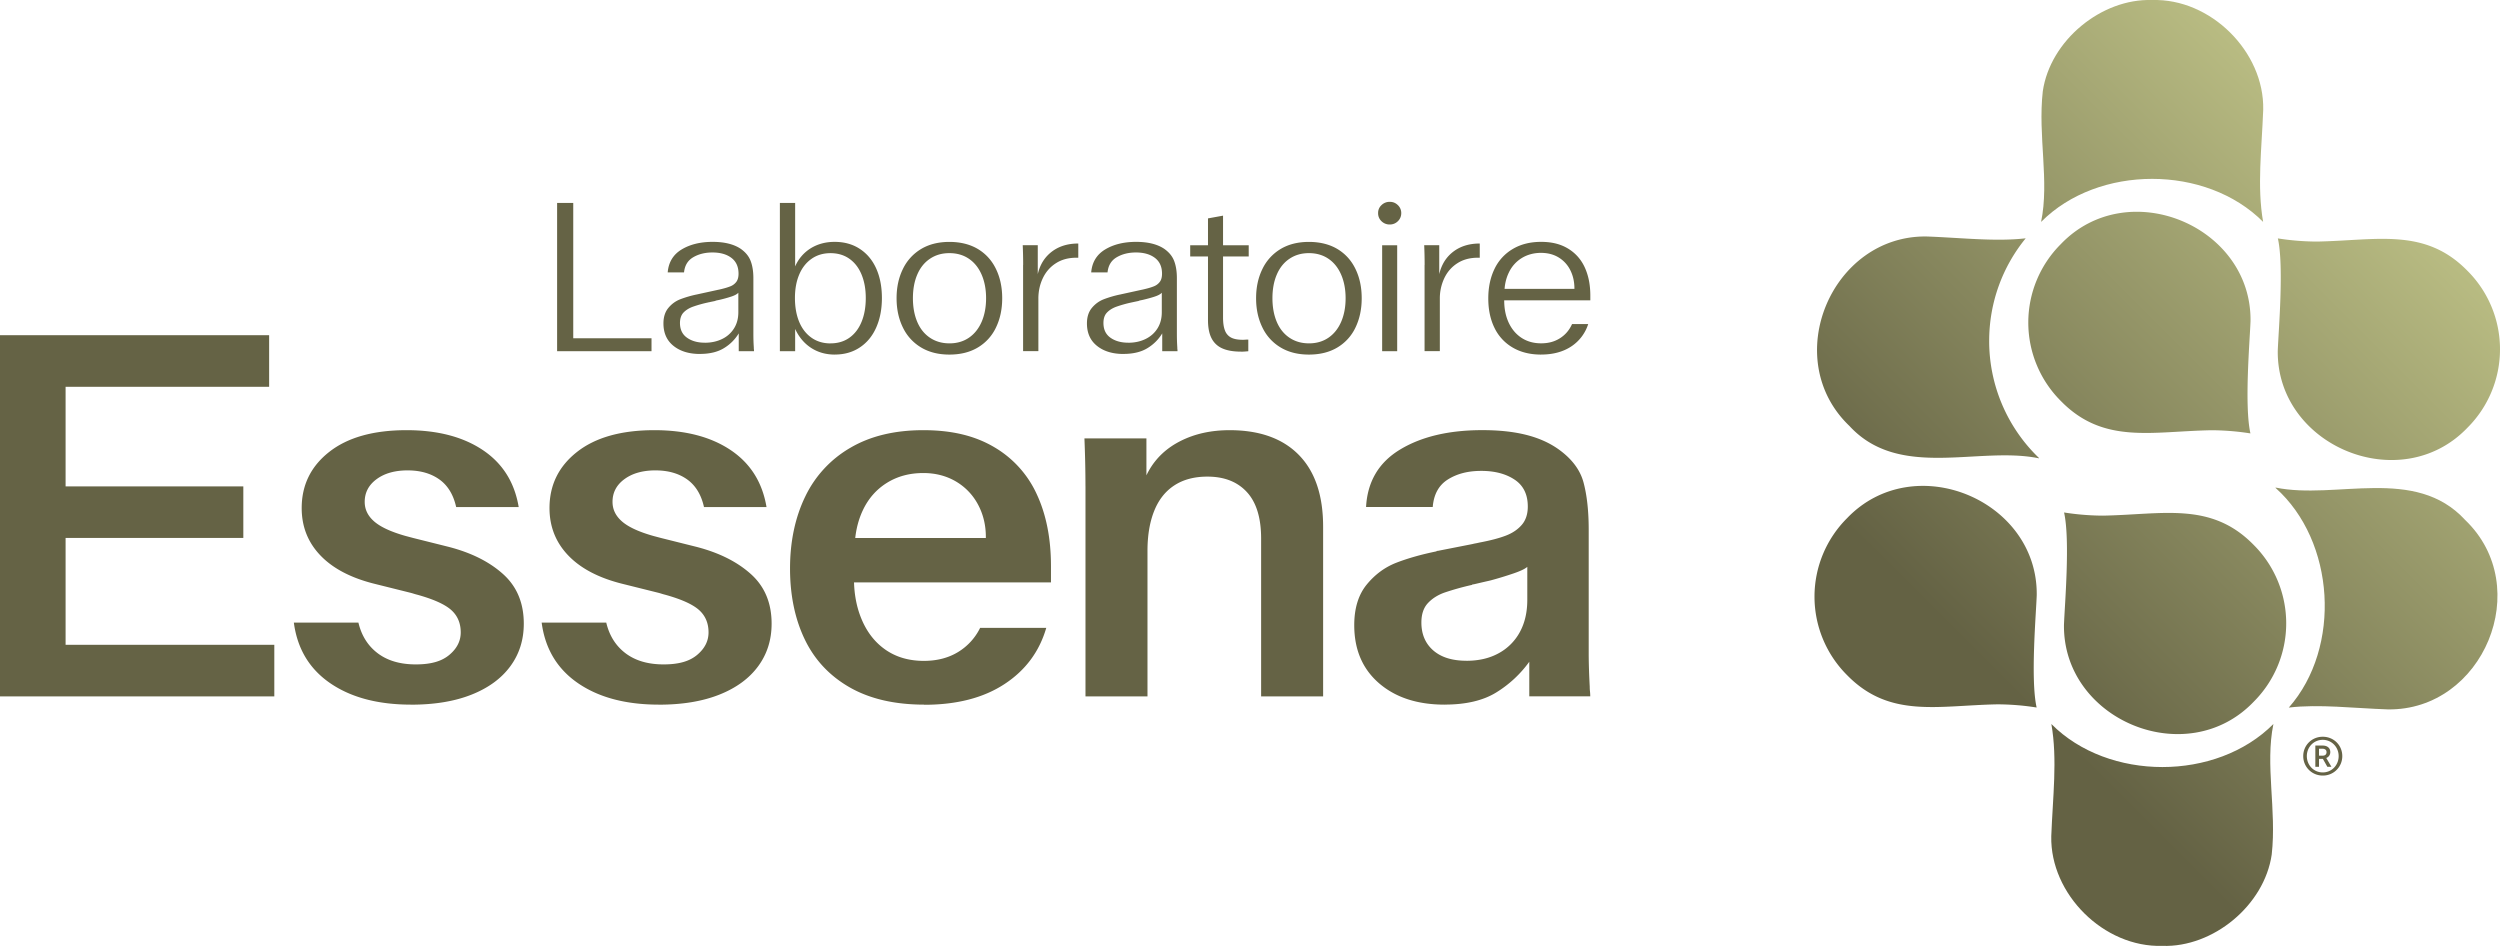
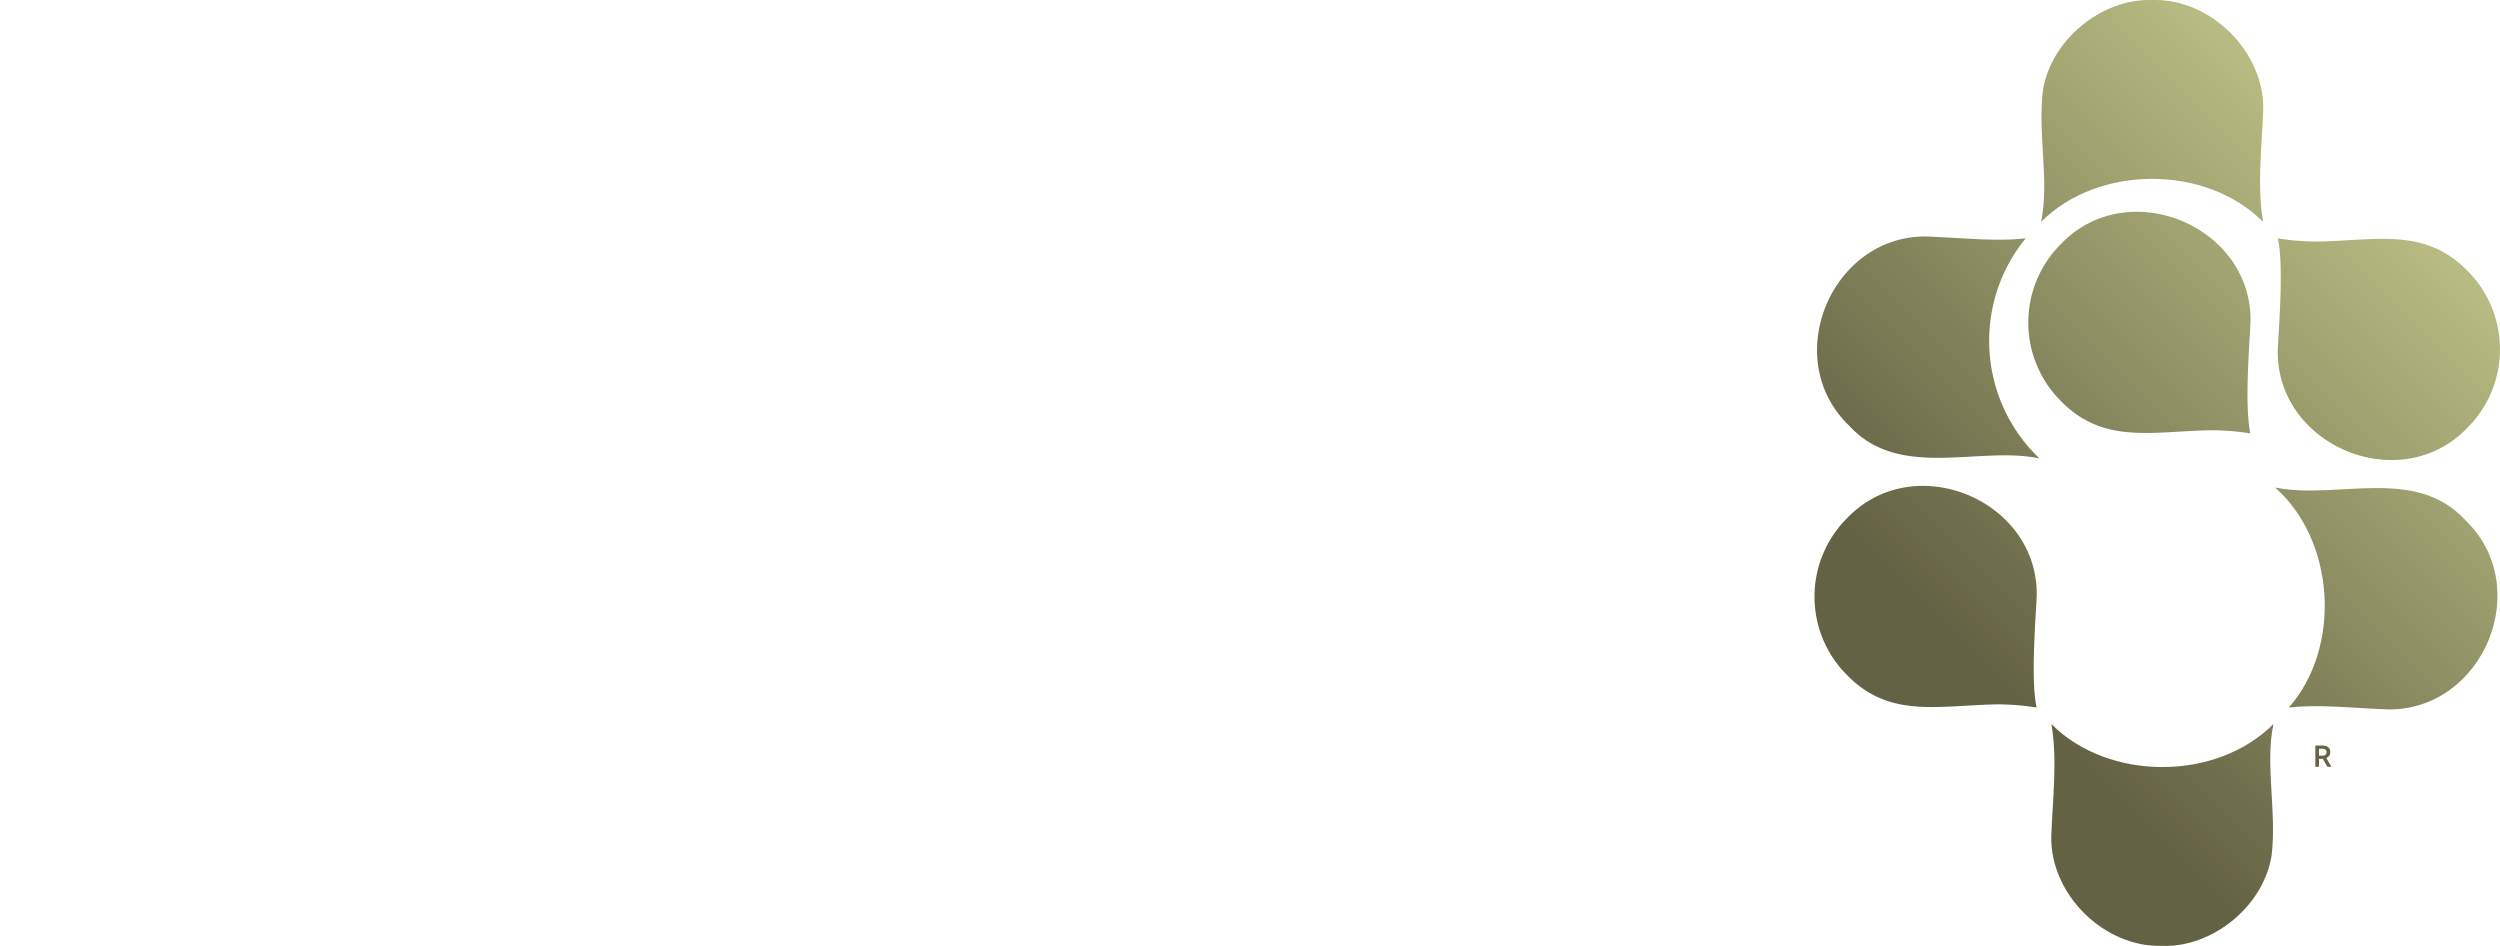
<svg xmlns="http://www.w3.org/2000/svg" fill="none" viewBox="0 0 185 70">
  <g clip-path="url(#a)">
    <g clip-path="url(#b)">
-       <path fill="#656345" d="M171.883 54.519c-.81 0-1.444.633-1.444 1.432s.634 1.441 1.444 1.441a1.43 1.43 0 0 0 1.446-1.441c0-.807-.636-1.432-1.446-1.432m0 2.641c-.658 0-1.177-.527-1.177-1.207s.521-1.205 1.177-1.205c.655 0 1.177.53 1.177 1.205s-.517 1.207-1.177 1.207" />
      <path fill="#656345" d="M172.441 55.655c0-.298-.216-.484-.563-.484h-.543v1.571h.271v-.586h.286l.331.586h.301l-.38-.652a.45.45 0 0 0 .297-.435m-.835-.25h.235c.147 0 .323.045.323.257 0 .162-.105.257-.284.257h-.274v-.516z" />
      <path fill="url(#c)" d="M171.452 17.876a19 19 0 0 1-2.89-.234c.46 2.038.047 6.85-.007 8.304-.093 7.055 9.087 10.877 14.035 5.706a8.2 8.2 0 0 0 0-11.613c-3.149-3.218-6.702-2.243-11.138-2.163" />
      <path fill="url(#d)" d="M167.471 16.42c-.46-2.632-.1-5.413.007-8.304.091-4.27-3.878-8.248-8.223-8.114-3.749-.124-7.544 2.992-8.089 6.758-.372 3.313.501 6.625-.125 9.66h.002c4.216-4.245 12.212-4.245 16.428 0" />
      <path fill="url(#e)" d="M147.199 25.23c0-2.881 1.013-5.523 2.704-7.596-2.212.262-4.842-.046-7.333-.134-7.039-.098-10.908 9.054-5.713 14.02 3.699 4.018 9.564 1.471 14.027 2.397a.1.1 0 0 0-.005-.031 12 12 0 0 1-3.68-8.656" />
      <path fill="url(#f)" d="M151.802 53.578c.46 2.632.1 5.413-.008 8.304-.09 4.269 3.879 8.247 8.224 8.113 3.749.125 7.544-2.994 8.089-6.76.372-3.313-.501-6.622.125-9.657h-.002c-4.216 4.245-12.212 4.245-16.428 0" />
      <path fill="url(#g)" d="M182.419 38.475c-3.7-4.02-9.565-1.471-14.028-2.397q.001.016.005.031c4.404 3.93 4.901 11.792.976 16.252 2.21-.27 4.842.051 7.333.134 7.04.1 10.906-9.057 5.714-14.02" />
      <path fill="url(#h)" d="M147.821 52.121a19 19 0 0 1 2.89.235c-.46-2.038-.047-6.85.007-8.304.093-7.055-9.088-10.877-14.035-5.706a8.2 8.2 0 0 0 0 11.613c3.149 3.218 6.702 2.243 11.138 2.162" />
      <path fill="url(#i)" d="M163.642 31.838a19 19 0 0 1 2.89.234c-.46-2.038-.047-6.85.007-8.304.093-7.055-9.087-10.877-14.035-5.706a8.2 8.2 0 0 0 0 11.613c3.149 3.219 6.702 2.243 11.138 2.163" />
-       <path fill="url(#j)" d="M155.631 38.157a19 19 0 0 1-2.89-.234c.46 2.038.047 6.85-.007 8.304-.093 7.055 9.087 10.877 14.035 5.706a8.2 8.2 0 0 0 0-11.613c-3.149-3.218-6.702-2.243-11.138-2.163" />
-       <path fill="#656345" d="M0 51.532V24.805h4.854v26.727zm2.026-22.908v-3.817h17.89v3.817zm0 11.185v-3.817h15.98v3.817zm0 11.723v-3.817h18.273v3.817zM30.424 52.143q-3.67 0-5.983-1.583-2.313-1.584-2.696-4.487h4.778q.344 1.452 1.434 2.273 1.09.82 2.81.82c1.144 0 1.922-.234 2.485-.706q.841-.705.842-1.661 0-1.031-.707-1.662-.71-.629-2.503-1.127a4 4 0 0 1-.267-.075 4 4 0 0 0-.267-.076l-2.598-.648q-2.639-.65-4.033-2.1t-1.394-3.513q0-2.56 2.045-4.162t5.716-1.603q3.442 0 5.64 1.471 2.198 1.47 2.657 4.218h-4.627q-.306-1.373-1.243-2.043-.938-.669-2.351-.67-1.414.001-2.295.65-.88.649-.879 1.682 0 .84.707 1.451.709.614 2.313 1.068l.572.152 2.599.65q2.525.648 4.051 2.023 1.53 1.376 1.53 3.666.001 1.795-.994 3.15t-2.867 2.1-4.473.745h-.002zM48.762 52.143q-3.67 0-5.982-1.583-2.314-1.584-2.697-4.487h4.78q.344 1.452 1.433 2.273 1.091.82 2.809.82c1.145 0 1.923-.234 2.486-.706q.84-.705.841-1.661.001-1.031-.707-1.662-.708-.629-2.503-1.127a4 4 0 0 1-.266-.075 4 4 0 0 0-.267-.076l-2.599-.648q-2.638-.65-4.032-2.1t-1.395-3.513q0-2.56 2.046-4.162t5.716-1.603q3.442 0 5.64 1.471 2.197 1.47 2.657 4.218h-4.627c-.203-.916-.62-1.596-1.243-2.043q-.938-.669-2.351-.67-1.414.001-2.296.65-.88.649-.878 1.682 0 .84.707 1.451.708.614 2.312 1.068l.573.152 2.598.65q2.525.648 4.052 2.023 1.53 1.376 1.53 3.666.001 1.795-.994 3.15t-2.867 2.1-4.473.745h-.003zM68.403 52.143q-3.288 0-5.525-1.278-2.235-1.28-3.325-3.55c-.727-1.513-1.09-3.266-1.09-5.25s.378-3.785 1.129-5.328a8.3 8.3 0 0 1 3.345-3.607q2.215-1.297 5.39-1.297c2.116 0 3.805.413 5.219 1.241a7.76 7.76 0 0 1 3.173 3.495q1.051 2.254 1.053 5.308v1.222H61.6v-3.285h13.533l-2.18 2.293v-2.368q0-1.335-.592-2.425a4.33 4.33 0 0 0-1.645-1.698q-1.052-.61-2.39-.611-1.53 0-2.694.726-1.166.726-1.779 2.023-.612 1.297-.612 2.94v.84q-.039.192-.039.401v.44q-.077 1.91.536 3.4.61 1.488 1.796 2.31 1.184.82 2.829.82 1.453 0 2.522-.647a4.3 4.3 0 0 0 1.644-1.794h4.894c-.511 1.757-1.541 3.145-3.098 4.162q-2.33 1.526-5.926 1.527v-.01zM80.324 35.992q-.001-1.719-.076-3.55h4.587v6.91l-.535-1.297q-.078-1.834.726-3.246c.536-.94 1.324-1.674 2.371-2.194q1.566-.781 3.594-.782 3.326 0 5.124 1.833 1.796 1.832 1.796 5.308v12.56h-4.588V39.852q0-2.292-1.052-3.436-1.053-1.147-2.924-1.146-1.452 0-2.447.65-.995.649-1.49 1.889-.497 1.24-.496 2.96v10.767h-4.588v-15.54h-.002zM106.903 52.143q-3.02 0-4.854-1.583-1.835-1.584-1.835-4.297 0-1.869.917-2.998.917-1.124 2.197-1.623 1.28-.495 2.963-.84.037-.039.059-.04h.056l2.523-.496q.151-.036.267-.058.115-.019.266-.056 1.222-.229 1.97-.516c.499-.19.891-.46 1.184-.802q.441-.514.441-1.356-.001-1.336-.974-1.984-.977-.649-2.466-.648c-.994 0-1.791.21-2.467.63q-1.013.631-1.128 2.044h-4.933q.153-2.828 2.523-4.257 2.371-1.432 6.078-1.433c2.471 0 4.255.457 5.581 1.374q1.528 1.07 1.911 2.5.382 1.432.382 3.494v9.089q-.001 1.07.076 2.52 0 .192.019.361.019.172.02.362h-4.512V48.97a8.5 8.5 0 0 1-2.447 2.273q-1.454.898-3.822.897h.005zm1.605-3.245q1.376.002 2.388-.555a3.87 3.87 0 0 0 1.569-1.564q.554-1.012.555-2.388v-2.443q-.267.232-1.052.496-.785.267-1.625.496a7 7 0 0 1-.325.076l-.326.075-.65.152h-.057s-.032.012-.056.039a20 20 0 0 0-2.046.572q-.745.268-1.223.782-.477.516-.477 1.432.001 1.297.878 2.063.878.764 2.447.764zM41.226 25.987V15.015h1.194v10.972zm.426 0v-.955h6.56v.955zM51.796 26.193q-1.209 0-1.955-.597-.745-.594-.746-1.662 0-.705.36-1.143t.878-.643a8 8 0 0 1 1.24-.36q.014.002.032-.006a.1.1 0 0 1 .032-.008l1.43-.313q.061-.014.11-.024a1 1 0 0 0 .11-.024q.484-.111.768-.228a1 1 0 0 0 .44-.337q.157-.22.157-.596-.001-.768-.526-1.168-.526-.4-1.405-.401-.816 0-1.419.352-.605.351-.683 1.121h-1.208q.095-1.128 1.027-1.693.934-.565 2.3-.565 1.289 0 2.056.501.549.378.753.91t.203 1.285v4.076q0 .597.032 1.034-.002.08.007.142.008.06.008.141h-1.13V24.67a3.2 3.2 0 0 1-1.075 1.08q-.698.44-1.796.44zm.362-.831q.706.001 1.273-.274a2.1 2.1 0 0 0 .886-.785q.321-.51.32-1.2v-1.441q-.14.157-.509.28a10 10 0 0 1-.917.253l-.157.031a.6.6 0 0 0-.142.047l-.377.078a.2.2 0 0 1-.063.015.2.2 0 0 0-.064.014 9 9 0 0 0-1.17.33q-.414.159-.668.43-.25.277-.252.76 0 .723.52 1.09.517.369 1.318.37zM61.774 26.239q-.988 0-1.75-.494-.76-.494-1.183-1.402v1.644h-1.13V15.015h1.13v4.701a2.95 2.95 0 0 1 1.162-1.349q.768-.468 1.757-.469 1.083 0 1.876.526.794.524 1.21 1.459.414.934.415 2.17c0 .823-.14 1.54-.416 2.17q-.415.95-1.209 1.48-.791.533-1.86.534h-.002zm-.313-.83q.816-.001 1.405-.424c.391-.28.69-.677.895-1.183.206-.505.306-1.09.306-1.747s-.103-1.222-.306-1.723q-.305-.752-.895-1.175-.59-.422-1.405-.423-.816 0-1.412.423-.598.422-.91 1.168-.314.744-.313 1.733c0 .66.105 1.253.313 1.757q.313.752.91 1.175.597.422 1.412.423zM70.255 26.239q-1.224 0-2.104-.533a3.45 3.45 0 0 1-1.341-1.48q-.463-.95-.463-2.156t.463-2.155a3.47 3.47 0 0 1 1.34-1.482q.879-.531 2.105-.532c.817 0 1.532.178 2.119.532q.878.533 1.333 1.482.456.948.456 2.155t-.456 2.155a3.4 3.4 0 0 1-1.333 1.481q-.88.533-2.12.533m0-.83q.831 0 1.444-.416.611-.418.942-1.176.33-.76.33-1.747t-.33-1.747-.943-1.176q-.613-.415-1.443-.415c-.553 0-1.023.139-1.436.415q-.62.416-.942 1.176c-.216.505-.32 1.09-.32 1.747q0 .987.32 1.747.322.76.942 1.176.618.414 1.436.415M75.714 19.607q0-.738-.032-1.46h1.113v2.696l-.078-.11q.156-1.285.981-1.999t2.095-.714v1.051h-.142q-.881 0-1.515.409-.635.407-.966 1.104t-.33 1.513v3.888h-1.131v-6.38h.005zM83.135 26.193q-1.209 0-1.955-.597-.746-.594-.746-1.662 0-.705.36-1.143t.878-.643a8 8 0 0 1 1.24-.36q.014.002.032-.006a.1.1 0 0 1 .032-.008l1.429-.313q.062-.014.11-.024a1 1 0 0 0 .11-.024q.485-.111.768-.228a1 1 0 0 0 .44-.337q.158-.22.157-.596 0-.768-.526-1.168t-1.404-.401q-.816 0-1.42.352-.604.351-.682 1.121h-1.209q.095-1.128 1.028-1.693t2.3-.565q1.288 0 2.055.501.55.378.754.91t.203 1.285v4.076q0 .597.032 1.034-.002.08.007.142.007.06.007.141h-1.13V24.67a3.2 3.2 0 0 1-1.074 1.08q-.698.44-1.796.44zm.36-.831q.706.001 1.272-.274t.886-.785q.321-.51.32-1.2v-1.441q-.14.157-.509.28-.37.125-.917.253l-.157.031a.6.6 0 0 0-.142.047l-.377.078a.2.2 0 0 1-.063.015.2.2 0 0 0-.064.014 9 9 0 0 0-1.17.33q-.415.159-.667.43c-.17.181-.252.438-.252.76q0 .723.518 1.09.518.369 1.32.37h.002zM88.075 18.98v-.83h4.33v.83zm3.75 7.04q-.845 0-1.382-.243a1.6 1.6 0 0 1-.792-.753q-.26-.51-.26-1.339v-7.524l1.114-.203v7.524q-.001.612.142.973a.96.96 0 0 0 .455.526q.314.164.863.163.095 0 .181-.007.085-.008.228-.008v.863q-.188.016-.313.025a4 4 0 0 1-.235.007zM96.859 26.239q-1.224 0-2.104-.533a3.45 3.45 0 0 1-1.341-1.48q-.463-.95-.463-2.156t.463-2.155a3.47 3.47 0 0 1 1.34-1.482q.878-.531 2.105-.532c.817 0 1.532.178 2.119.532q.878.533 1.333 1.482.456.948.455 2.155 0 1.206-.455 2.155a3.4 3.4 0 0 1-1.333 1.481q-.88.533-2.119.533m0-.83q.832 0 1.444-.416.611-.418.942-1.176.33-.76.33-1.747t-.33-1.747-.942-1.176q-.614-.415-1.444-.415c-.553 0-1.023.139-1.436.415q-.62.416-.942 1.176c-.216.505-.32 1.09-.32 1.747q0 .987.32 1.747.322.76.942 1.176.618.414 1.436.415M102.844 16.613a.85.85 0 0 1-.612-.242.8.8 0 0 1-.252-.604.77.77 0 0 1 .252-.589.85.85 0 0 1 .612-.242c.24 0 .428.081.597.242a.8.8 0 0 1 .252.59c0 .23-.083.442-.252.603a.83.83 0 0 1-.597.242m-.565 9.374V18.15h1.113v7.837zM105.423 19.607q0-.738-.032-1.46h1.113v2.696l-.078-.11q.157-1.285.981-1.999.826-.714 2.095-.714v1.051h-.142q-.881 0-1.515.409-.635.407-.966 1.104a3.5 3.5 0 0 0-.331 1.513v3.888h-1.13v-6.38h.005zM114.043 26.239q-1.225 0-2.112-.525a3.37 3.37 0 0 1-1.343-1.46c-.303-.62-.455-1.346-.455-2.17q0-1.236.462-2.187a3.4 3.4 0 0 1 1.351-1.473q.887-.526 2.094-.526c.805 0 1.451.166 2.002.501q.824.502 1.233 1.396t.409 2.084v.345h-6.749v-.846h6.105l-.533.548v-.58q0-.75-.306-1.356a2.3 2.3 0 0 0-.864-.94q-.556-.338-1.311-.338c-.504 0-.991.125-1.405.377a2.5 2.5 0 0 0-.956 1.058q-.338.682-.338 1.544v.22a.5.5 0 0 0-.015.125v.124q-.014.957.321 1.694.337.736.956 1.144.621.407 1.451.408c.553 0 .999-.125 1.398-.377q.595-.376.895-1.05h1.194a3.1 3.1 0 0 1-1.248 1.654c-.602.4-1.348.604-2.236.604z" />
    </g>
  </g>
  <defs>
    <linearGradient id="c" x1="144.239" x2="191.626" y1="55.948" y2="8.502" gradientUnits="userSpaceOnUse">
      <stop offset=".1" stop-color="#646244" />
      <stop offset=".9" stop-color="#c7cb8d" />
    </linearGradient>
    <linearGradient id="d" x1="129.061" x2="176.449" y1="40.787" y2="-6.659" gradientUnits="userSpaceOnUse">
      <stop offset=".1" stop-color="#646244" />
      <stop offset=".9" stop-color="#c7cb8d" />
    </linearGradient>
    <linearGradient id="e" x1="129.526" x2="176.914" y1="41.251" y2="-6.195" gradientUnits="userSpaceOnUse">
      <stop offset=".1" stop-color="#646244" />
      <stop offset=".9" stop-color="#c7cb8d" />
    </linearGradient>
    <linearGradient id="f" x1="153.842" x2="201.23" y1="65.538" y2="18.092" gradientUnits="userSpaceOnUse">
      <stop offset=".1" stop-color="#646244" />
      <stop offset=".9" stop-color="#c7cb8d" />
    </linearGradient>
    <linearGradient id="g" x1="153.378" x2="200.765" y1="65.073" y2="17.628" gradientUnits="userSpaceOnUse">
      <stop offset=".1" stop-color="#646244" />
      <stop offset=".9" stop-color="#c7cb8d" />
    </linearGradient>
    <linearGradient id="h" x1="138.663" x2="186.05" y1="50.379" y2="2.933" gradientUnits="userSpaceOnUse">
      <stop offset=".1" stop-color="#646244" />
      <stop offset=".9" stop-color="#c7cb8d" />
    </linearGradient>
    <linearGradient id="i" x1="136.419" x2="183.806" y1="48.138" y2=".692" gradientUnits="userSpaceOnUse">
      <stop offset=".1" stop-color="#646244" />
      <stop offset=".9" stop-color="#c7cb8d" />
    </linearGradient>
    <linearGradient id="j" x1="146.48" x2="193.868" y1="58.189" y2="10.741" gradientUnits="userSpaceOnUse">
      <stop offset=".1" stop-color="#646244" />
      <stop offset=".9" stop-color="#c7cb8d" />
    </linearGradient>
    <clipPath id="a">
      <path fill="#fff" d="M0 0h185v70H0z" />
    </clipPath>
    <clipPath id="b">
      <path fill="#fff" d="M0 0h185v70H0z" />
    </clipPath>
  </defs>
</svg>